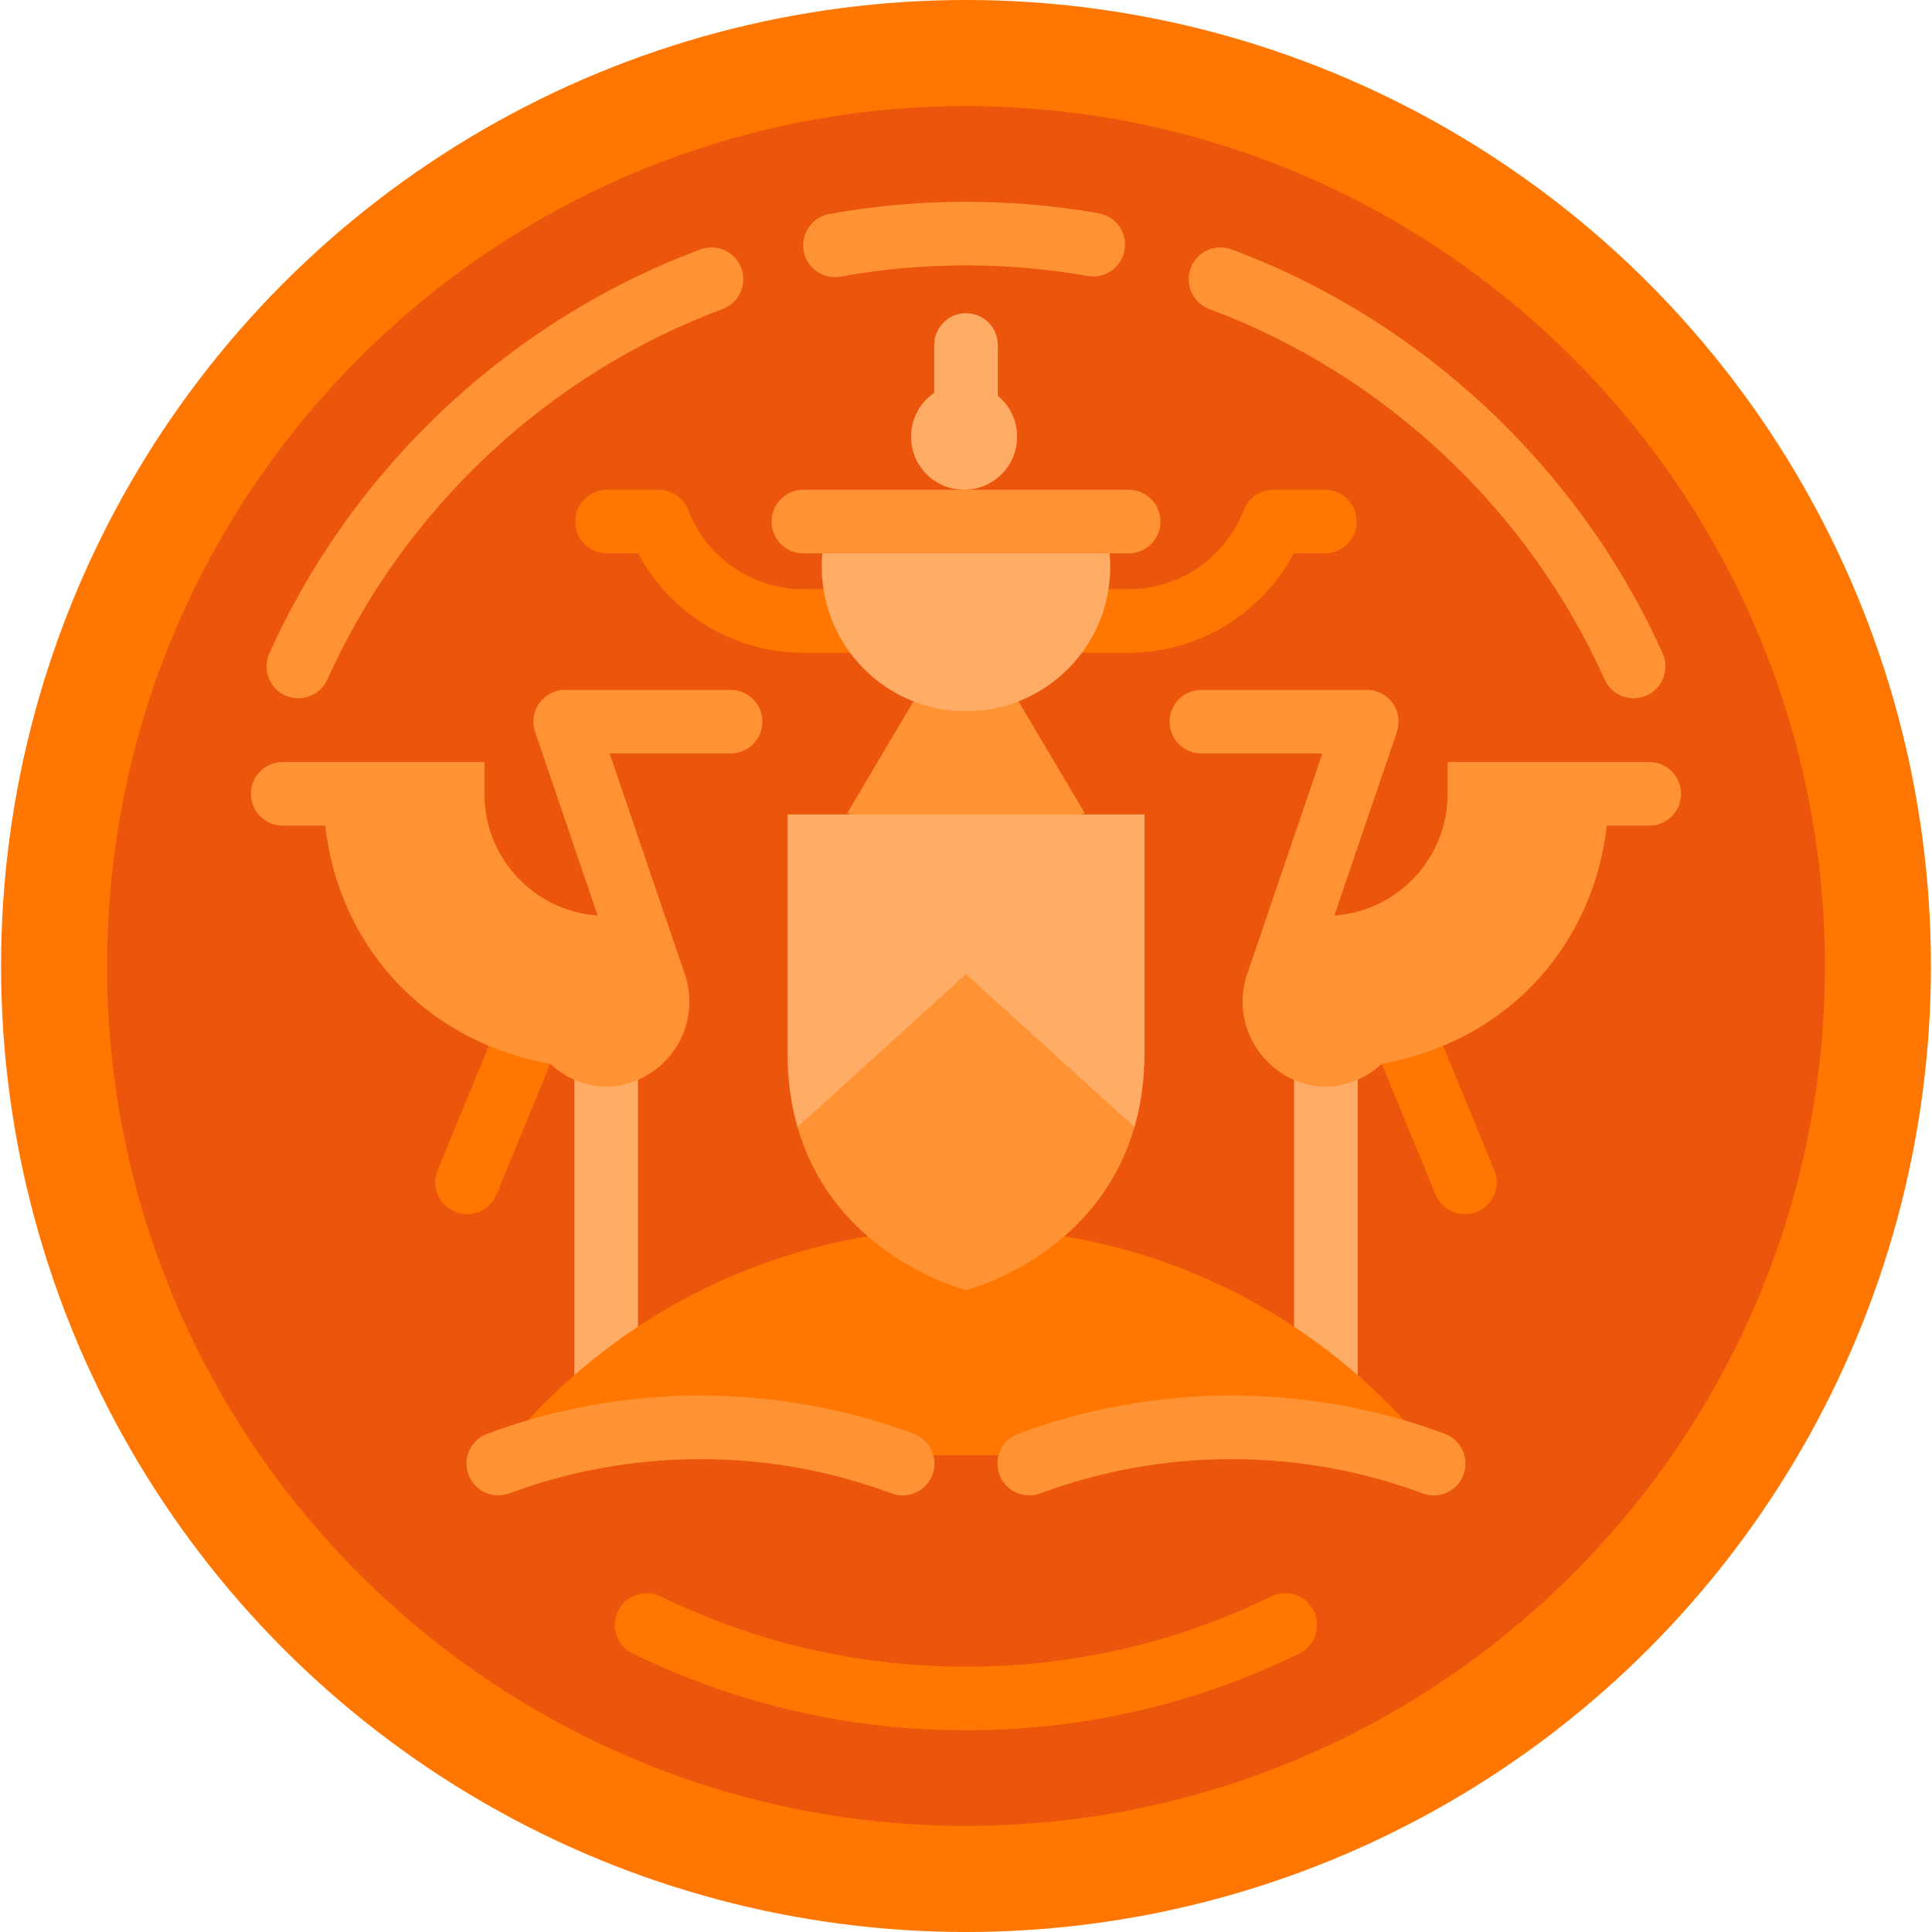
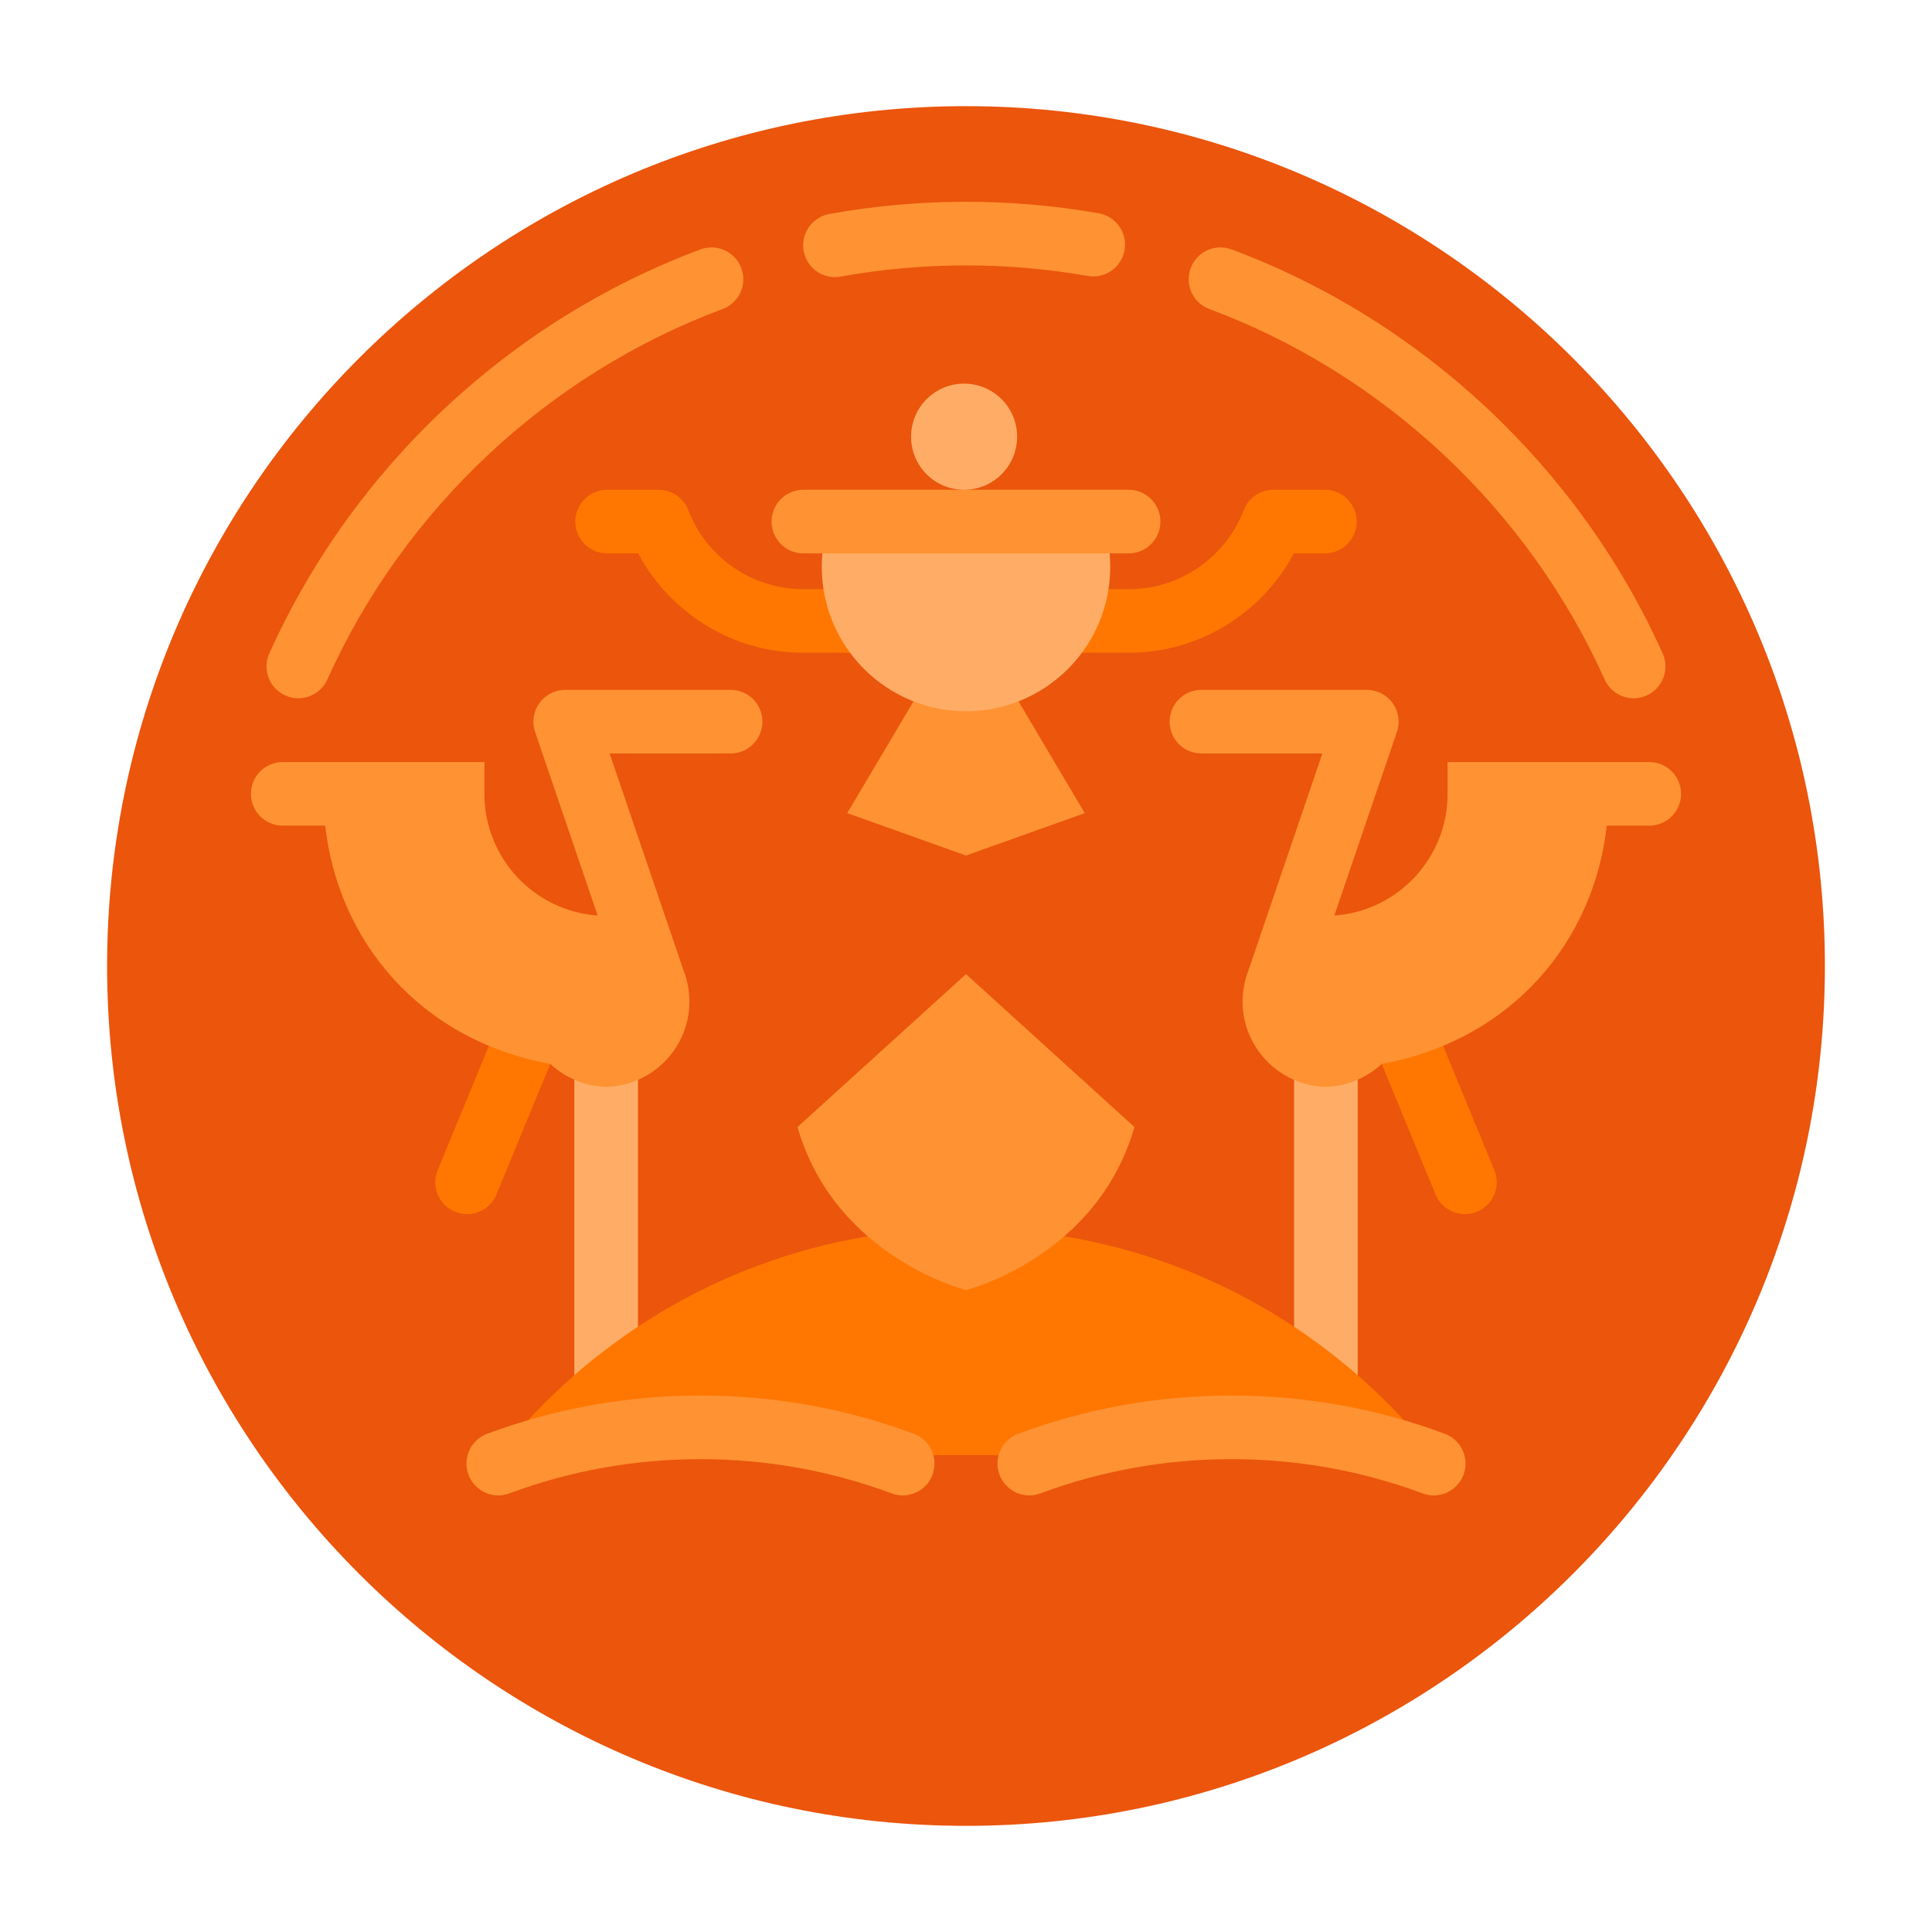
<svg xmlns="http://www.w3.org/2000/svg" version="1.1" id="Layer_1" x="0px" y="0px" viewBox="0 0 512 512" style="enable-background:new 0 0 512 512;" xml:space="preserve">
-   <ellipse style="fill:#FF7700;" cx="256" cy="256" rx="255.719" ry="256" />
  <path style="fill:#EB550C;" d="M256,483.869C130.491,483.869,28.382,381.647,28.382,256S130.491,28.131,256,28.131  S483.618,130.353,483.618,256S381.509,483.869,256,483.869z" />
  <g>
    <rect x="152.206" y="281.988" style="fill:#FFAD66;" width="16.861" height="86.821" />
    <rect x="342.944" y="281.988" style="fill:#FFAD66;" width="16.861" height="86.821" />
  </g>
  <path style="fill:#FF7700;" d="M378.27,267.05l17.747,43.062c1.774,4.305-0.278,9.233-4.583,11.007  c-1.051,0.433-2.138,0.638-3.208,0.638c-3.314,0-6.456-1.967-7.799-5.22l-17.747-43.062L378.27,267.05z" />
  <path style="fill:#FF9233;" d="M318.385,182.816h43.834c2.72,0,5.272,1.312,6.855,3.524c1.583,2.212,2.002,5.051,1.125,7.625  l-16.581,48.657c16.765-1.176,30.004-15.161,30.004-32.244v-8.43h53.448c4.657,0,8.43,3.775,8.43,8.43c0,4.656-3.773,8.43-8.43,8.43  h-11.257c-3.351,30.204-24.665,56.682-59.642,63.142c-3.92,3.63-9.106,5.933-14.841,6.087  c-12.225-0.326-22.037-10.342-22.037-22.658c0-2.111,0.32-4.217,0.86-6.158c0.201-0.698,0.471-1.507,0.736-2.176l19.549-57.369  h-32.055c-4.657,0-8.43-3.775-8.43-8.43C309.955,186.591,313.73,182.816,318.385,182.816z" />
  <g>
    <path style="fill:#FF7700;" d="M282.051,327.629l-52.091-0.001c-39.528,6.567-74.094,27.831-97.914,57.993h247.909   C356.137,355.461,321.574,334.197,282.051,327.629z" />
-     <path style="fill:#FF7700;" d="M256,458.54c-30.935,0-60.645-6.839-88.31-20.328c-4.185-2.04-5.924-7.087-3.882-11.272   c2.039-4.184,7.085-5.924,11.272-3.882c25.344,12.357,52.57,18.622,80.921,18.622c28.348,0,55.571-6.264,80.915-18.62   c4.187-2.039,9.233-0.3,11.271,3.884c2.04,4.185,0.302,9.232-3.884,11.272C316.64,451.702,286.93,458.54,256,458.54z" />
  </g>
  <g>
    <path style="fill:#FF9233;" d="M432.94,185.051c-3.217,0-6.29-1.851-7.694-4.977c-20.292-45.15-58.473-80.935-104.75-98.176   c-4.364-1.625-6.582-6.48-4.957-10.842c1.625-4.364,6.479-6.581,10.842-4.957c50.476,18.805,92.116,57.828,114.244,107.065   c1.909,4.247,0.013,9.236-4.234,11.145C435.269,184.812,434.095,185.051,432.94,185.051z" />
    <path style="fill:#FF9233;" d="M221.259,73.441c-3.996,0-7.545-2.853-8.284-6.924c-0.833-4.58,2.205-8.969,6.786-9.802   c23.415-4.257,47.993-4.32,71.426-0.189c4.585,0.808,7.647,5.181,6.838,9.766c-0.808,4.586-5.174,7.65-9.766,6.839   c-21.473-3.786-44.021-3.727-65.481,0.172C222.266,73.396,221.76,73.441,221.259,73.441z" />
    <path style="fill:#FF9233;" d="M79.06,185.052c-1.156,0-2.329-0.238-3.451-0.743c-4.247-1.909-6.143-6.898-4.234-11.145   C93.502,123.929,135.14,84.905,185.613,66.1c4.359-1.629,9.216,0.592,10.842,4.956c1.625,4.364-0.593,9.218-4.957,10.842   c-46.276,17.242-84.454,53.025-104.745,98.175C85.351,183.199,82.276,185.052,79.06,185.052z" />
    <path style="fill:#FF9233;" d="M239.224,396.3c-0.976,0-1.969-0.171-2.937-0.532c-16.193-6.023-33.234-9.077-50.651-9.077   s-34.459,3.054-50.653,9.077c-4.365,1.624-9.217-0.599-10.84-4.963c-1.623-4.364,0.598-9.217,4.963-10.84   c18.079-6.725,37.099-10.134,56.529-10.134s38.449,3.409,56.528,10.134c4.365,1.623,6.586,6.477,4.963,10.84   C245.863,394.203,242.645,396.3,239.224,396.3z" />
    <path style="fill:#FF9233;" d="M379.953,396.3c-0.976,0-1.969-0.171-2.937-0.532c-16.193-6.023-33.234-9.077-50.653-9.077   c-17.416,0-34.457,3.054-50.651,9.077c-4.365,1.624-9.218-0.599-10.84-4.963c-1.623-4.364,0.598-9.217,4.963-10.84   c18.079-6.725,37.098-10.134,56.528-10.134c19.43,0,38.45,3.409,56.529,10.134c4.365,1.623,6.586,6.477,4.963,10.84   C386.594,394.203,383.375,396.3,379.953,396.3z" />
  </g>
  <path style="fill:#FF7700;" d="M299.238,172.989h-86.477c-18.321,0-35.179-10.374-43.632-26.335h-8.24  c-4.657,0-8.43-3.775-8.43-8.43c0-4.656,3.773-8.43,8.43-8.43h13.656c3.496,0,6.63,2.158,7.877,5.426  c4.77,12.507,16.964,20.911,30.339,20.911h86.477c13.375,0,25.569-8.403,30.339-20.911c1.247-3.266,4.38-5.426,7.877-5.426h13.656  c4.657,0,8.43,3.775,8.43,8.43c0,4.656-3.773,8.43-8.43,8.43h-8.24C334.418,162.615,317.559,172.989,299.238,172.989z" />
  <polygon style="fill:#FF9233;" points="269.911,185.858 242.089,185.858 224.527,215.49 256,226.73 287.473,215.49 " />
  <path style="fill:#FFAD66;" d="M292.294,138.221h-72.589c-1.244,3.775-1.928,7.805-1.928,11.998  c0,21.133,17.112,38.265,38.222,38.265s38.222-17.131,38.222-38.265C294.222,146.026,293.54,141.997,292.294,138.221z" />
  <path style="fill:#FF9233;" d="M299.097,146.651h-86.194c-4.657,0-8.43-3.775-8.43-8.43c0-4.656,3.773-8.43,8.43-8.43h86.194  c4.657,0,8.43,3.775,8.43,8.43C307.527,142.877,303.753,146.651,299.097,146.651z" />
  <path style="fill:#FF7700;" d="M133.73,267.05l-17.747,43.062c-1.774,4.305,0.278,9.233,4.583,11.007  c1.051,0.433,2.138,0.638,3.208,0.638c3.314,0,6.456-1.967,7.799-5.22l17.747-43.062L133.73,267.05z" />
  <path style="fill:#FF9233;" d="M193.615,182.816h-43.834c-2.72,0-5.272,1.312-6.856,3.524c-1.583,2.212-2.002,5.051-1.125,7.625  l16.581,48.657c-16.765-1.176-30.004-15.161-30.004-32.244v-8.43H74.928c-4.657,0-8.43,3.775-8.43,8.43  c0,4.656,3.773,8.43,8.43,8.43h11.257c3.351,30.204,24.665,56.682,59.642,63.142c3.92,3.63,9.106,5.933,14.841,6.087  c12.225-0.326,22.037-10.342,22.037-22.658c0-2.111-0.32-4.217-0.86-6.158c-0.201-0.698-0.471-1.507-0.736-2.176l-19.549-57.369  h32.055c4.657,0,8.43-3.775,8.43-8.43C202.045,186.591,198.27,182.816,193.615,182.816z" />
  <g>
-     <path style="fill:#FFAD66;" d="M255.998,83.004c-4.657,0-8.43,3.775-8.43,8.43v29.896h16.861V91.434   C264.428,86.778,260.655,83.004,255.998,83.004z" />
    <ellipse style="fill:#FFAD66;" cx="255.494" cy="115.731" rx="14.05" ry="14.066" />
-     <path style="fill:#FFAD66;" d="M208.689,215.838v63.115c0,7.362,0.978,13.916,2.653,19.727h89.316   c1.675-5.811,2.653-12.364,2.653-19.727v-63.115L208.689,215.838L208.689,215.838z" />
  </g>
  <path style="fill:#FF9233;" d="M300.647,298.68C290.677,333.289,256,341.877,256,341.877s-34.677-8.588-44.658-43.197  c0.011,0,44.658-40.533,44.658-40.533L300.647,298.68z" />
  <g>
</g>
  <g>
</g>
  <g>
</g>
  <g>
</g>
  <g>
</g>
  <g>
</g>
  <g>
</g>
  <g>
</g>
  <g>
</g>
  <g>
</g>
  <g>
</g>
  <g>
</g>
  <g>
</g>
  <g>
</g>
  <g>
</g>
</svg>